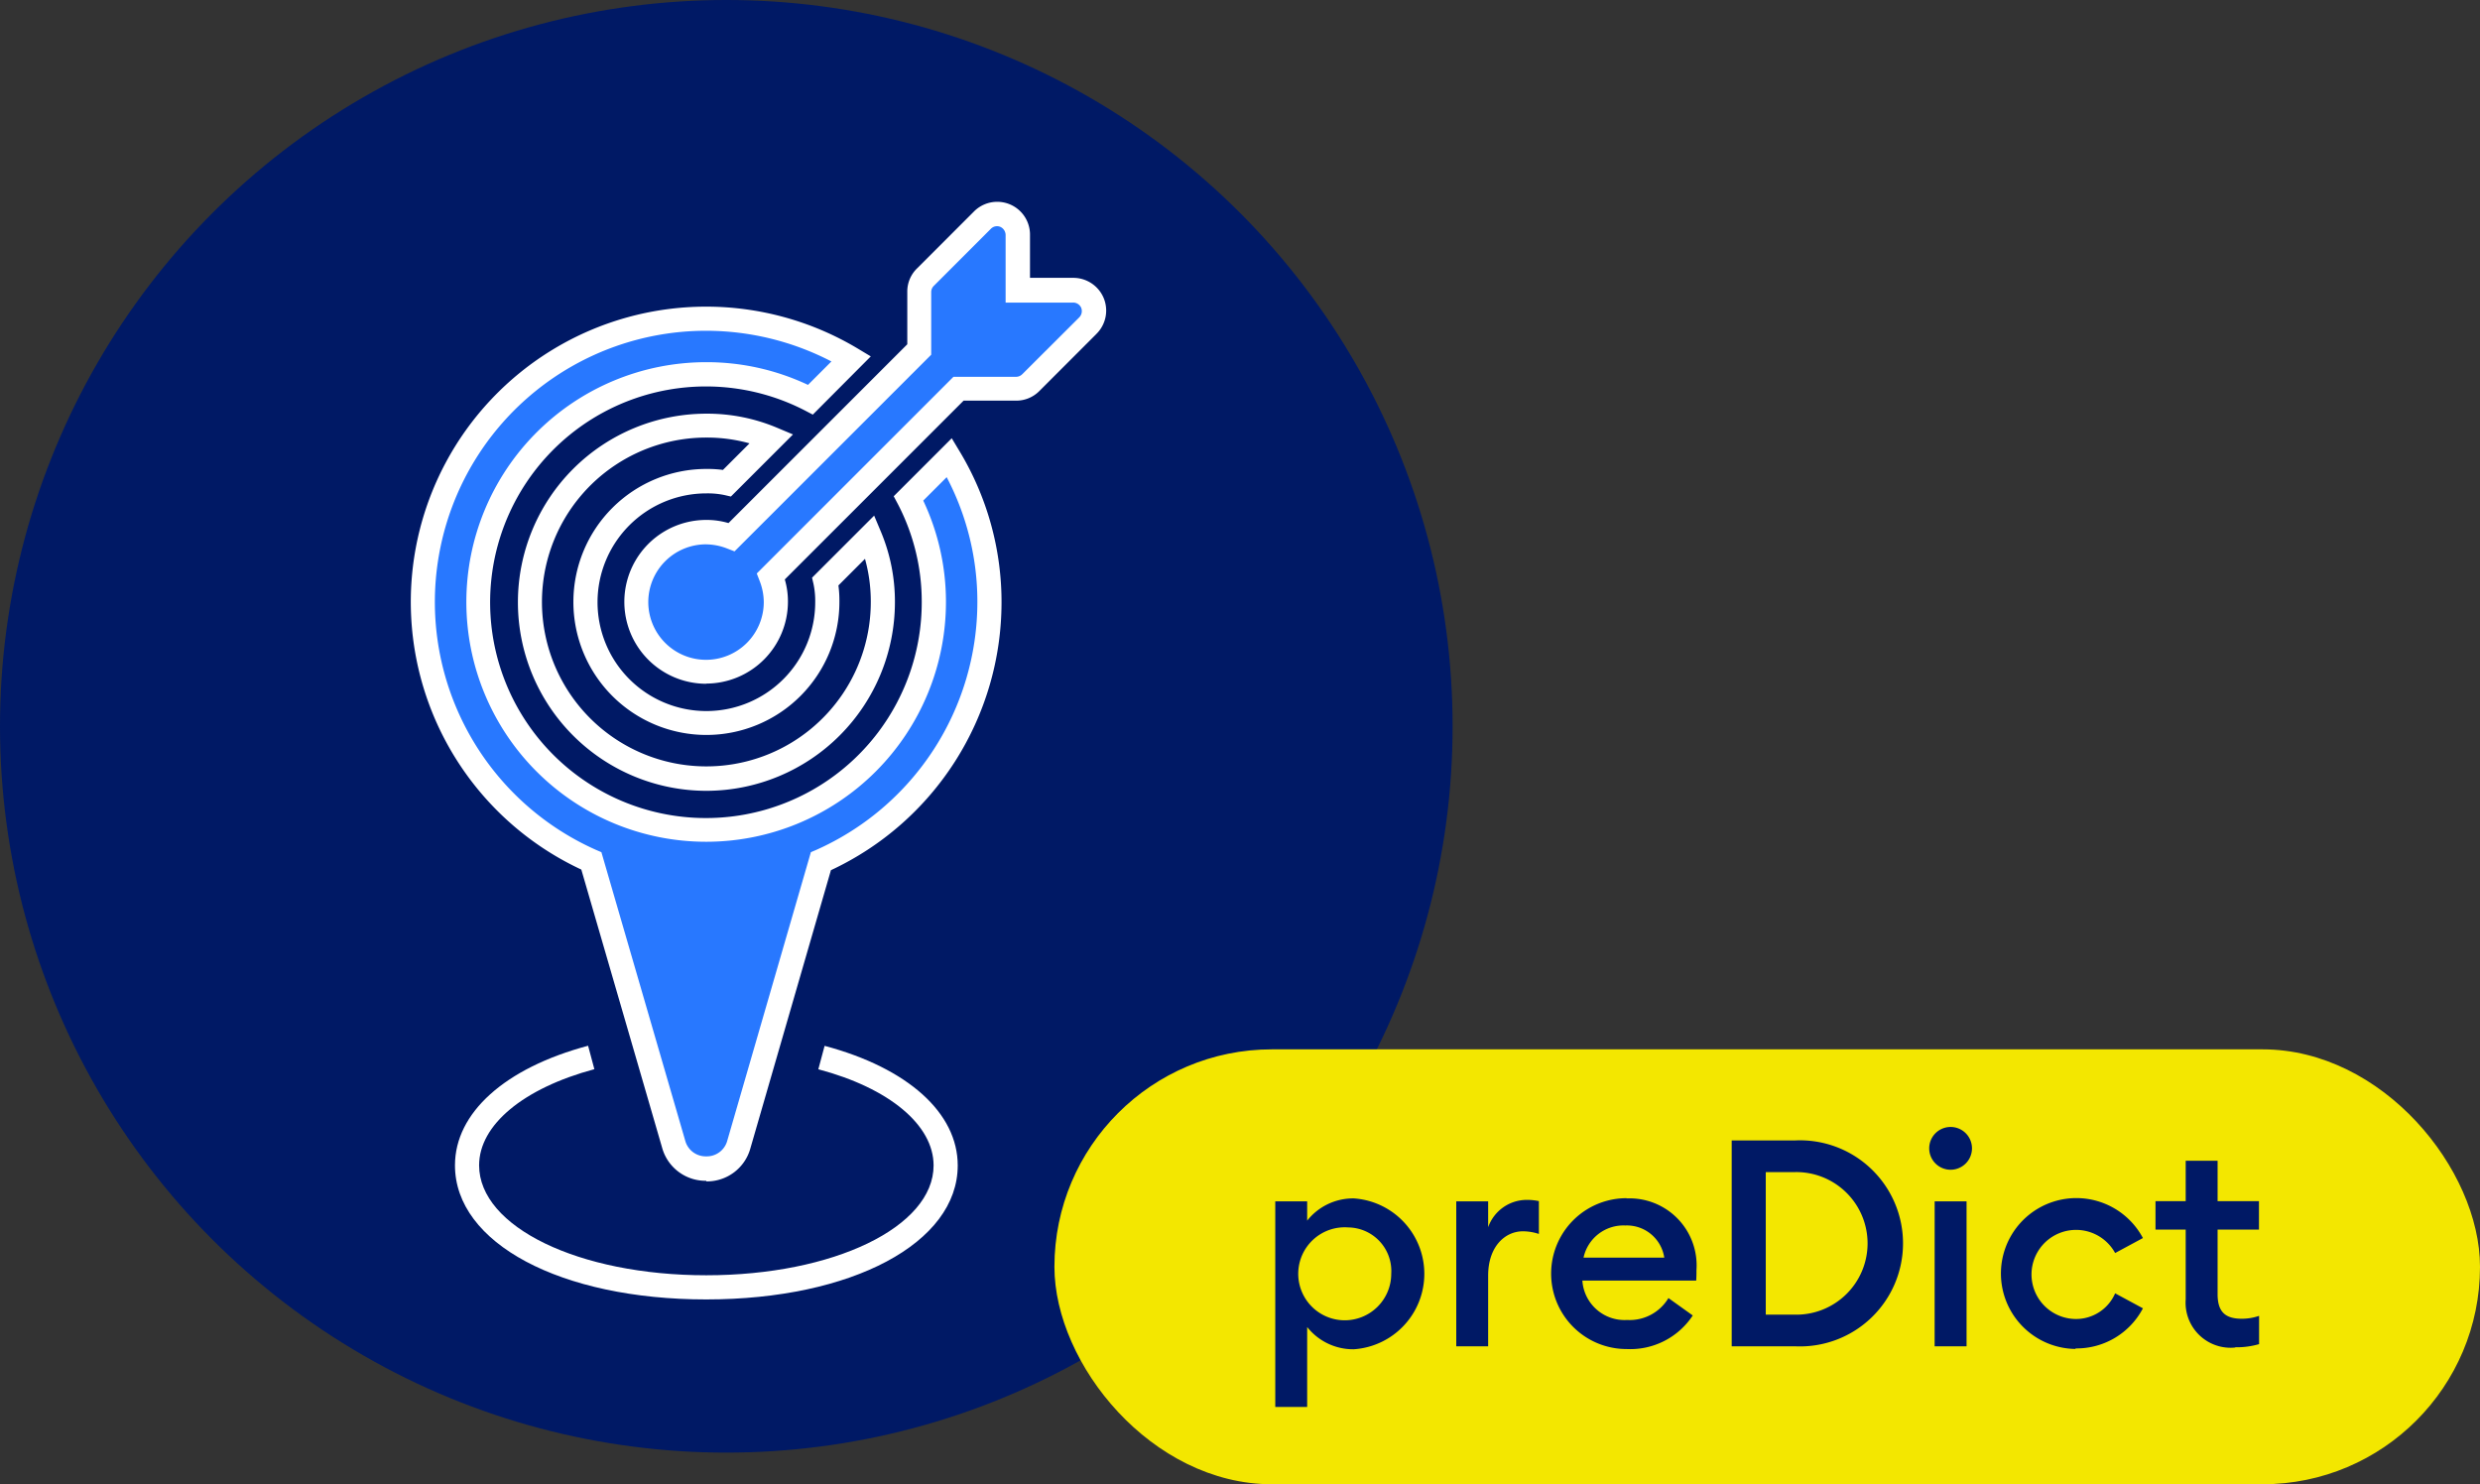
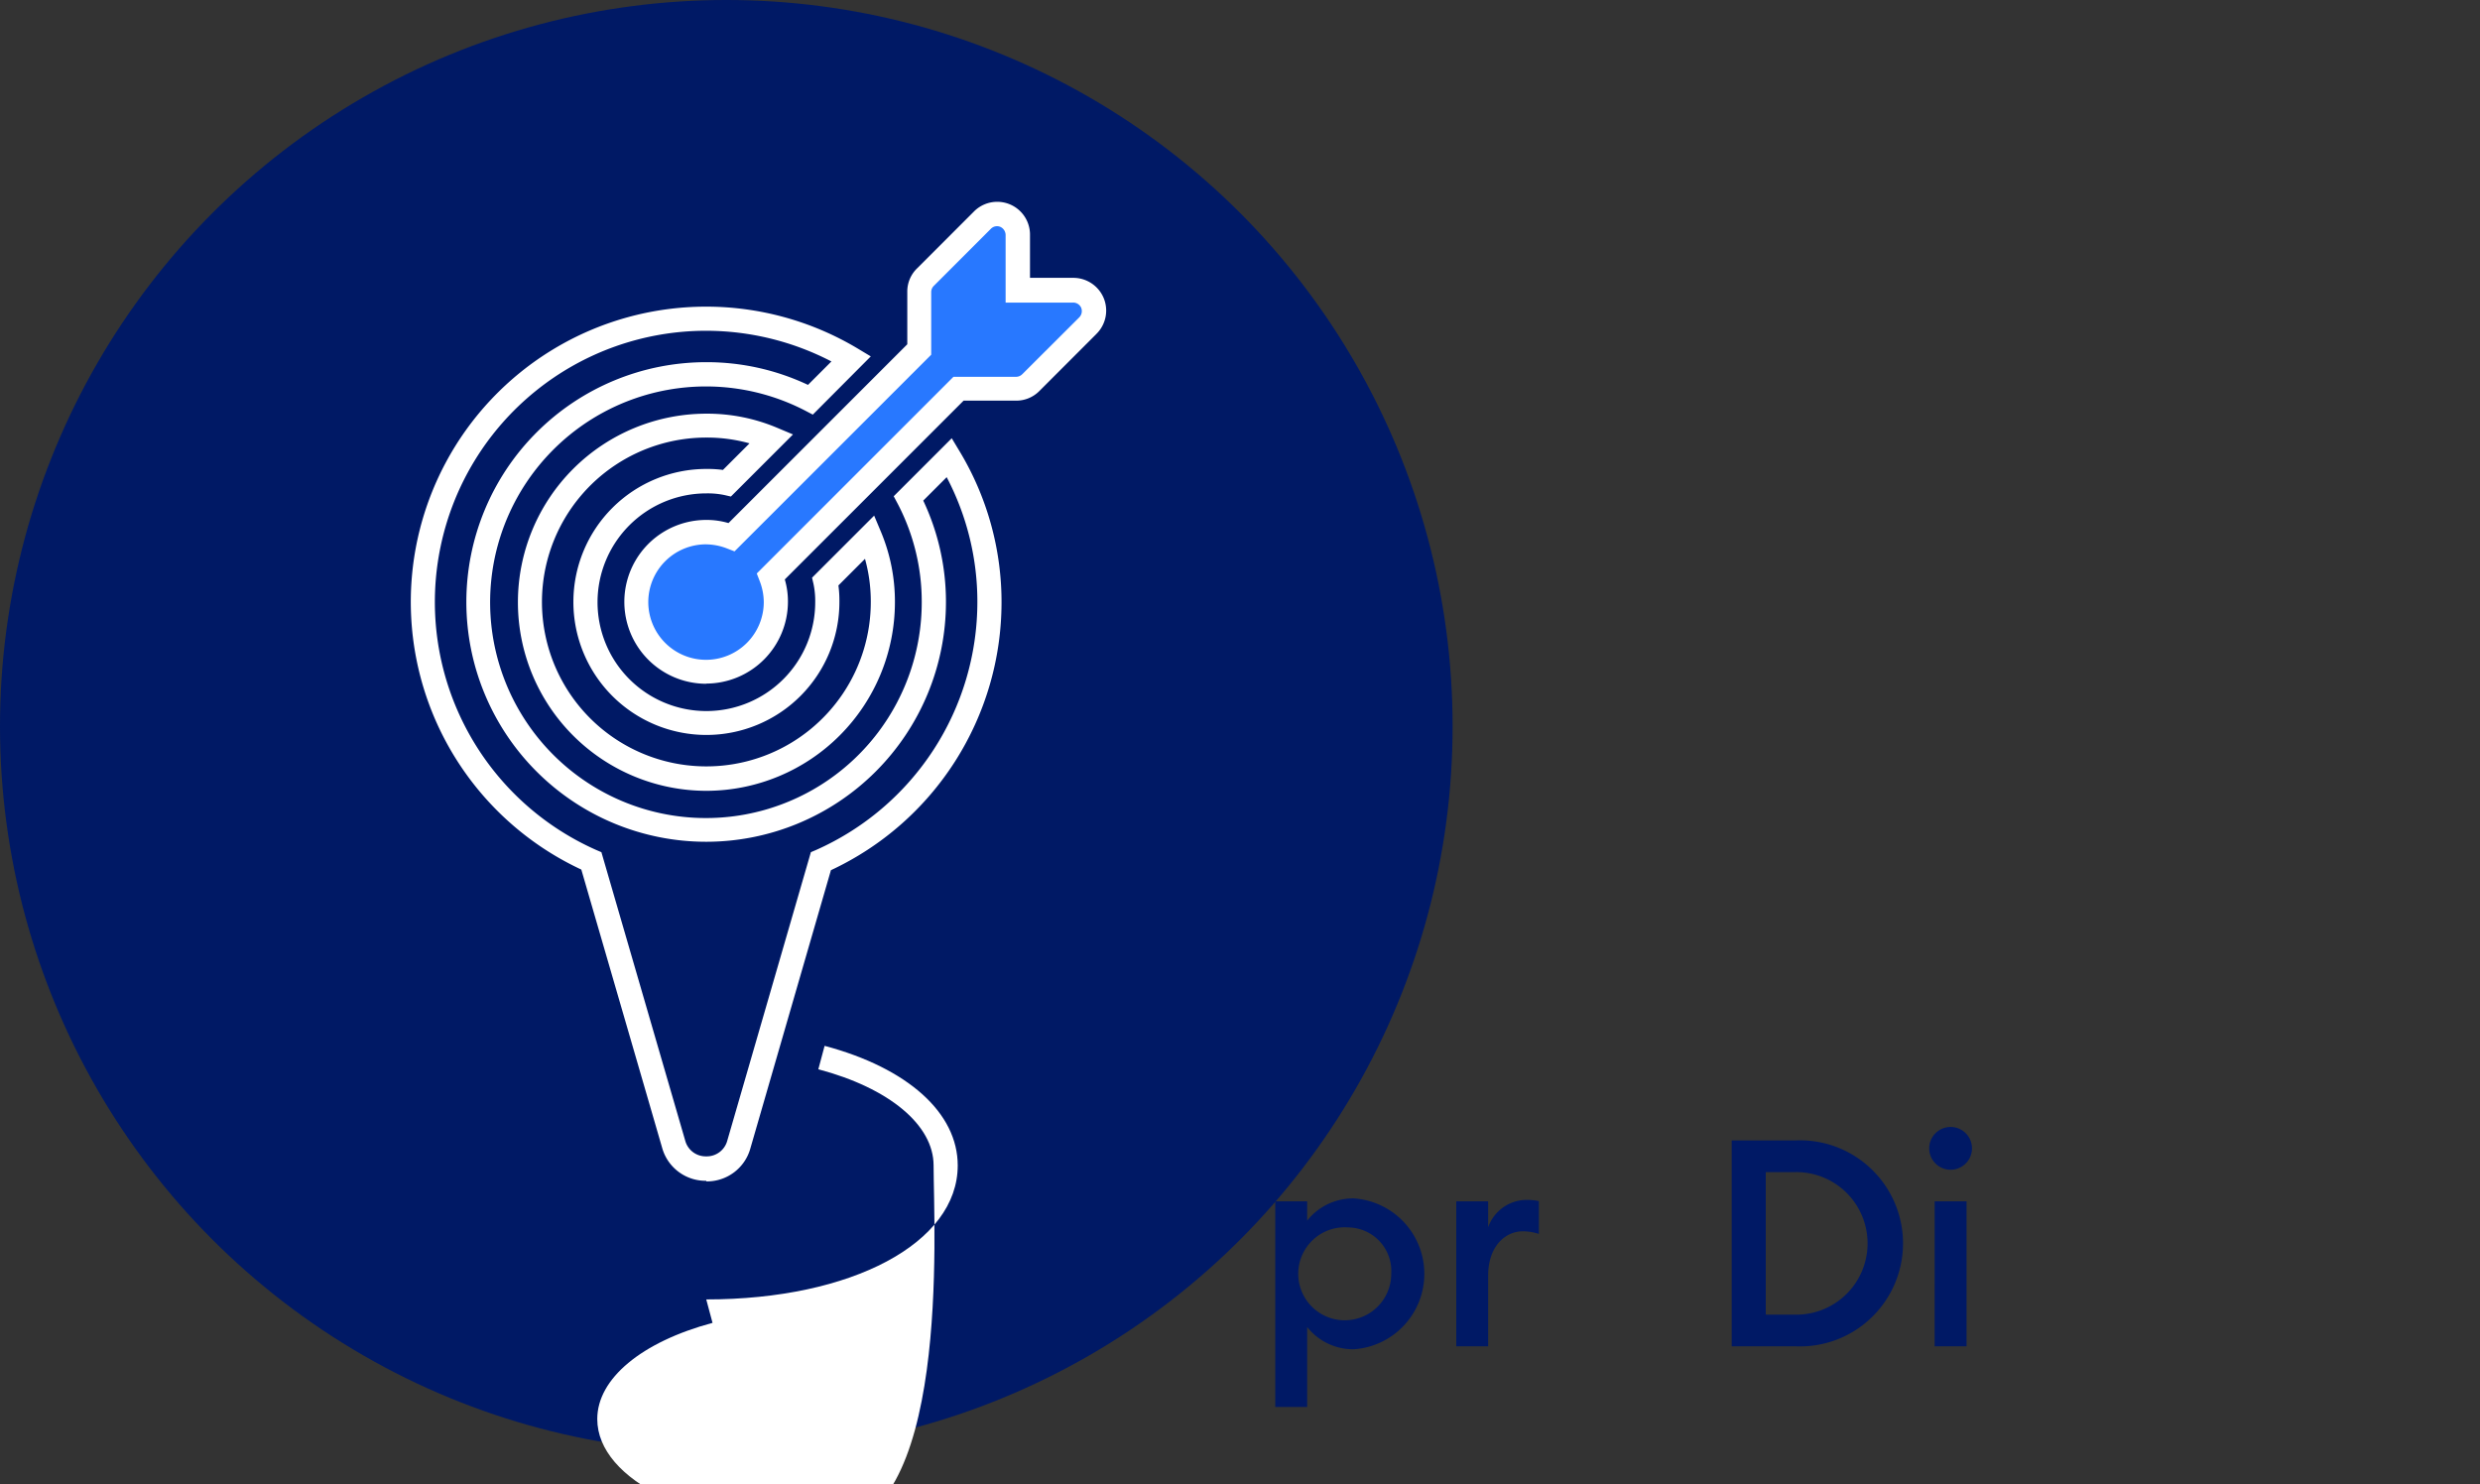
<svg xmlns="http://www.w3.org/2000/svg" width="101.921" height="61" viewBox="0 0 101.921 61">
  <rect x="0" y="0" width="101.921" height="61" fill="#333333" stroke="none" />
  <g id="Layer_1" data-name="Layer 1" transform="translate(0)">
    <g id="Group_1423" data-name="Group 1423" transform="translate(0 0)">
      <g id="Group_1420" data-name="Group 1420">
        <ellipse id="Ellipse_132" data-name="Ellipse 132" cx="29.849" cy="29.85" rx="29.849" ry="29.85" fill="#001965" />
-         <path id="Path_5034" data-name="Path 5034" d="M29.157,53.707c-5.988,0-10.327-2.314-10.327-5.511,0-2.155,2.046-4,5.471-4.915l.258.963c-2.919.784-4.737,2.294-4.737,3.952,0,2.532,4.1,4.518,9.334,4.518S38.5,50.727,38.5,48.2c0-1.658-1.817-3.178-4.737-3.952l.258-.963c3.426.914,5.471,2.761,5.471,4.915C39.494,51.383,35.145,53.707,29.157,53.707Z" transform="translate(-0.132 -0.303)" fill="#fff" />
+         <path id="Path_5034" data-name="Path 5034" d="M29.157,53.707l.258.963c-2.919.784-4.737,2.294-4.737,3.952,0,2.532,4.1,4.518,9.334,4.518S38.5,50.727,38.5,48.2c0-1.658-1.817-3.178-4.737-3.952l.258-.963c3.426.914,5.471,2.761,5.471,4.915C39.494,51.383,35.145,53.707,29.157,53.707Z" transform="translate(-0.132 -0.303)" fill="#fff" />
        <g id="Group_1418" data-name="Group 1418" transform="translate(16.881 12.601)">
-           <path id="Path_5035" data-name="Path 5035" d="M37.469,20.558a9.232,9.232,0,0,1,1.043,4.27,9.359,9.359,0,1,1-9.354-9.364,9.272,9.272,0,0,1,4.28,1.043l1.678-1.678A11.644,11.644,0,1,0,24.431,35.473l3.376,11.638a1.4,1.4,0,0,0,2.681,0l3.376-11.638a11.664,11.664,0,0,0,6.921-10.645,11.437,11.437,0,0,0-1.648-5.948l-1.678,1.678Z" transform="translate(-17.004 -12.693)" fill="#2878ff" />
          <path id="Path_5036" data-name="Path 5036" d="M29.144,48.617h0a1.852,1.852,0,0,1-1.817-1.37l-3.317-11.42A12.136,12.136,0,1,1,35.36,14.408l.546.328-2.383,2.393L33.2,16.96A8.869,8.869,0,1,0,38,24.844a8.678,8.678,0,0,0-.983-4.042l-.169-.318L39.233,18.1l.328.546a11.993,11.993,0,0,1,1.718,6.206,12.155,12.155,0,0,1-7.011,11l-3.307,11.42a1.852,1.852,0,0,1-1.817,1.37Zm0-34.934a11.147,11.147,0,0,0-4.518,21.34l.209.089L28.28,46.968a.871.871,0,0,0,.864.645h0a.871.871,0,0,0,.864-.645l3.436-11.856.209-.089a11.157,11.157,0,0,0,6.633-10.188A11,11,0,0,0,39.025,19.7l-.963.963a9.732,9.732,0,0,1,.933,4.171,9.855,9.855,0,1,1-9.851-9.86,9.743,9.743,0,0,1,4.181.933l.963-.963a11.187,11.187,0,0,0-5.144-1.261Z" transform="translate(-17 -12.69)" fill="#fff" />
        </g>
        <path id="Path_5037" data-name="Path 5037" d="M29.185,32.621a7.75,7.75,0,1,1,0-15.5,7.4,7.4,0,0,1,2.87.566l.685.288-2.552,2.552-.258-.06a3.393,3.393,0,0,0-.745-.07,4.473,4.473,0,1,0,4.468,4.469,3.393,3.393,0,0,0-.07-.745l-.06-.258,2.552-2.552.288.685a7.433,7.433,0,0,1,.566,2.87,7.757,7.757,0,0,1-7.745,7.755Zm0-14.518a6.757,6.757,0,1,0,6.752,6.752,6.545,6.545,0,0,0-.238-1.768L34.607,24.18a4.844,4.844,0,0,1,.04.675,5.466,5.466,0,1,1-5.461-5.462,4.844,4.844,0,0,1,.675.04l1.092-1.092a6.545,6.545,0,0,0-1.768-.238Z" transform="translate(-0.15 -0.12)" fill="#fff" />
        <g id="Group_1419" data-name="Group 1419" transform="translate(25.659 8.289)">
          <path id="Path_5038" data-name="Path 5038" d="M45.088,12.524A.857.857,0,0,0,44.293,12H42.019V9.724a.853.853,0,0,0-1.46-.606l-2.343,2.343a.856.856,0,0,0-.248.606v2.373l-7.706,7.706a2.83,2.83,0,0,0-1.043-.209,2.87,2.87,0,1,0,2.87,2.87,2.789,2.789,0,0,0-.209-1.043l7.706-7.706H41.96a.856.856,0,0,0,.606-.248l2.343-2.343a.86.86,0,0,0,.189-.933Z" transform="translate(-25.844 -8.351)" fill="#2878ff" />
          <path id="Path_5039" data-name="Path 5039" d="M29.206,28.16a3.366,3.366,0,0,1,0-6.733,3.174,3.174,0,0,1,.914.129l7.348-7.348V12.044a1.321,1.321,0,0,1,.4-.953l2.343-2.343a1.347,1.347,0,0,1,2.3.953v1.777H44.29a1.352,1.352,0,0,1,1.251.834h0a1.348,1.348,0,0,1-.3,1.47L42.9,16.125a1.337,1.337,0,0,1-.953.4H39.782l-7.348,7.348a3.174,3.174,0,0,1,.129.914,3.367,3.367,0,0,1-3.356,3.366Zm0-5.73A2.373,2.373,0,1,0,31.57,24.8a2.429,2.429,0,0,0-.169-.864l-.119-.308,8.083-8.083h2.572a.361.361,0,0,0,.258-.109L44.538,13.1a.371.371,0,0,0,.079-.387h0a.357.357,0,0,0-.338-.218h-2.77V9.72a.373.373,0,0,0-.218-.338.353.353,0,0,0-.387.079L38.56,11.806a.361.361,0,0,0-.109.258v2.572l-8.083,8.083L30.06,22.6a2.429,2.429,0,0,0-.864-.169Z" transform="translate(-25.84 -8.348)" fill="#fff" />
        </g>
      </g>
      <g id="Group_1422" data-name="Group 1422" transform="translate(43.334 43.126)">
-         <rect id="Rectangle_1111" data-name="Rectangle 1111" width="58.587" height="17.874" rx="8.937" fill="#f3e700" />
        <g id="Group_1421" data-name="Group 1421" transform="translate(9.076 3.188)">
          <path id="Path_5040" data-name="Path 5040" d="M52.78,49.719h1.311v.794a2.408,2.408,0,0,1,1.916-.914,3.107,3.107,0,0,1,0,6.2,2.408,2.408,0,0,1-1.916-.914V58.17H52.78V49.729Zm2.989,1.072A1.911,1.911,0,1,0,57.546,52.7,1.792,1.792,0,0,0,55.769,50.792Z" transform="translate(-52.78 -46.661)" fill="#001965" />
          <path id="Path_5041" data-name="Path 5041" d="M60.27,49.72h1.311v1.063A1.684,1.684,0,0,1,63.15,49.66a2.331,2.331,0,0,1,.516.05v1.35a2.109,2.109,0,0,0-.655-.109c-.745,0-1.43.636-1.43,1.817v2.909H60.27Z" transform="translate(-52.832 -46.661)" fill="#001965" />
-           <path id="Path_5042" data-name="Path 5042" d="M67.3,49.6a2.756,2.756,0,0,1,2.87,2.949c0,.129,0,.238-.01.427H65.481a1.735,1.735,0,0,0,1.837,1.619,1.855,1.855,0,0,0,1.7-.9l1,.715a3.075,3.075,0,0,1-2.721,1.38,3.1,3.1,0,1,1,0-6.2ZM65.54,52.033h3.307a1.554,1.554,0,0,0-1.6-1.321,1.677,1.677,0,0,0-1.718,1.321Z" transform="translate(-52.86 -46.661)" fill="#001965" />
          <path id="Path_5043" data-name="Path 5043" d="M71.67,47.2h2.6a4.235,4.235,0,1,1,0,8.46h-2.6Zm2.6,7.16a2.93,2.93,0,1,0,0-5.859h-1.2V54.36Z" transform="translate(-52.912 -46.644)" fill="#001965" />
          <path id="Path_5044" data-name="Path 5044" d="M80.724,48.4a.879.879,0,1,1,0-1.758.879.879,0,0,1,0,1.758Zm-.655,1.3h1.311v5.958H80.068Z" transform="translate(-52.97 -46.64)" fill="#001965" />
-           <path id="Path_5045" data-name="Path 5045" d="M85.878,55.786a3.1,3.1,0,1,1,2.77-4.558l-1.142.616a1.831,1.831,0,1,0-1.629,2.711A1.75,1.75,0,0,0,87.506,53.5l1.142.616a3.08,3.08,0,0,1-2.77,1.648Z" transform="translate(-52.99 -46.661)" fill="#001965" />
-           <path id="Path_5046" data-name="Path 5046" d="M92.487,55.716a1.85,1.85,0,0,1-2.036-1.976V50.87H89.21V49.7h1.241V48.04h1.311V49.7h1.7V50.87h-1.7v2.651c0,.735.318,1.013,1,1.013a2.181,2.181,0,0,0,.705-.119v1.162a3.3,3.3,0,0,1-.973.129Z" transform="translate(-53.035 -46.65)" fill="#001965" />
        </g>
      </g>
    </g>
  </g>
</svg>